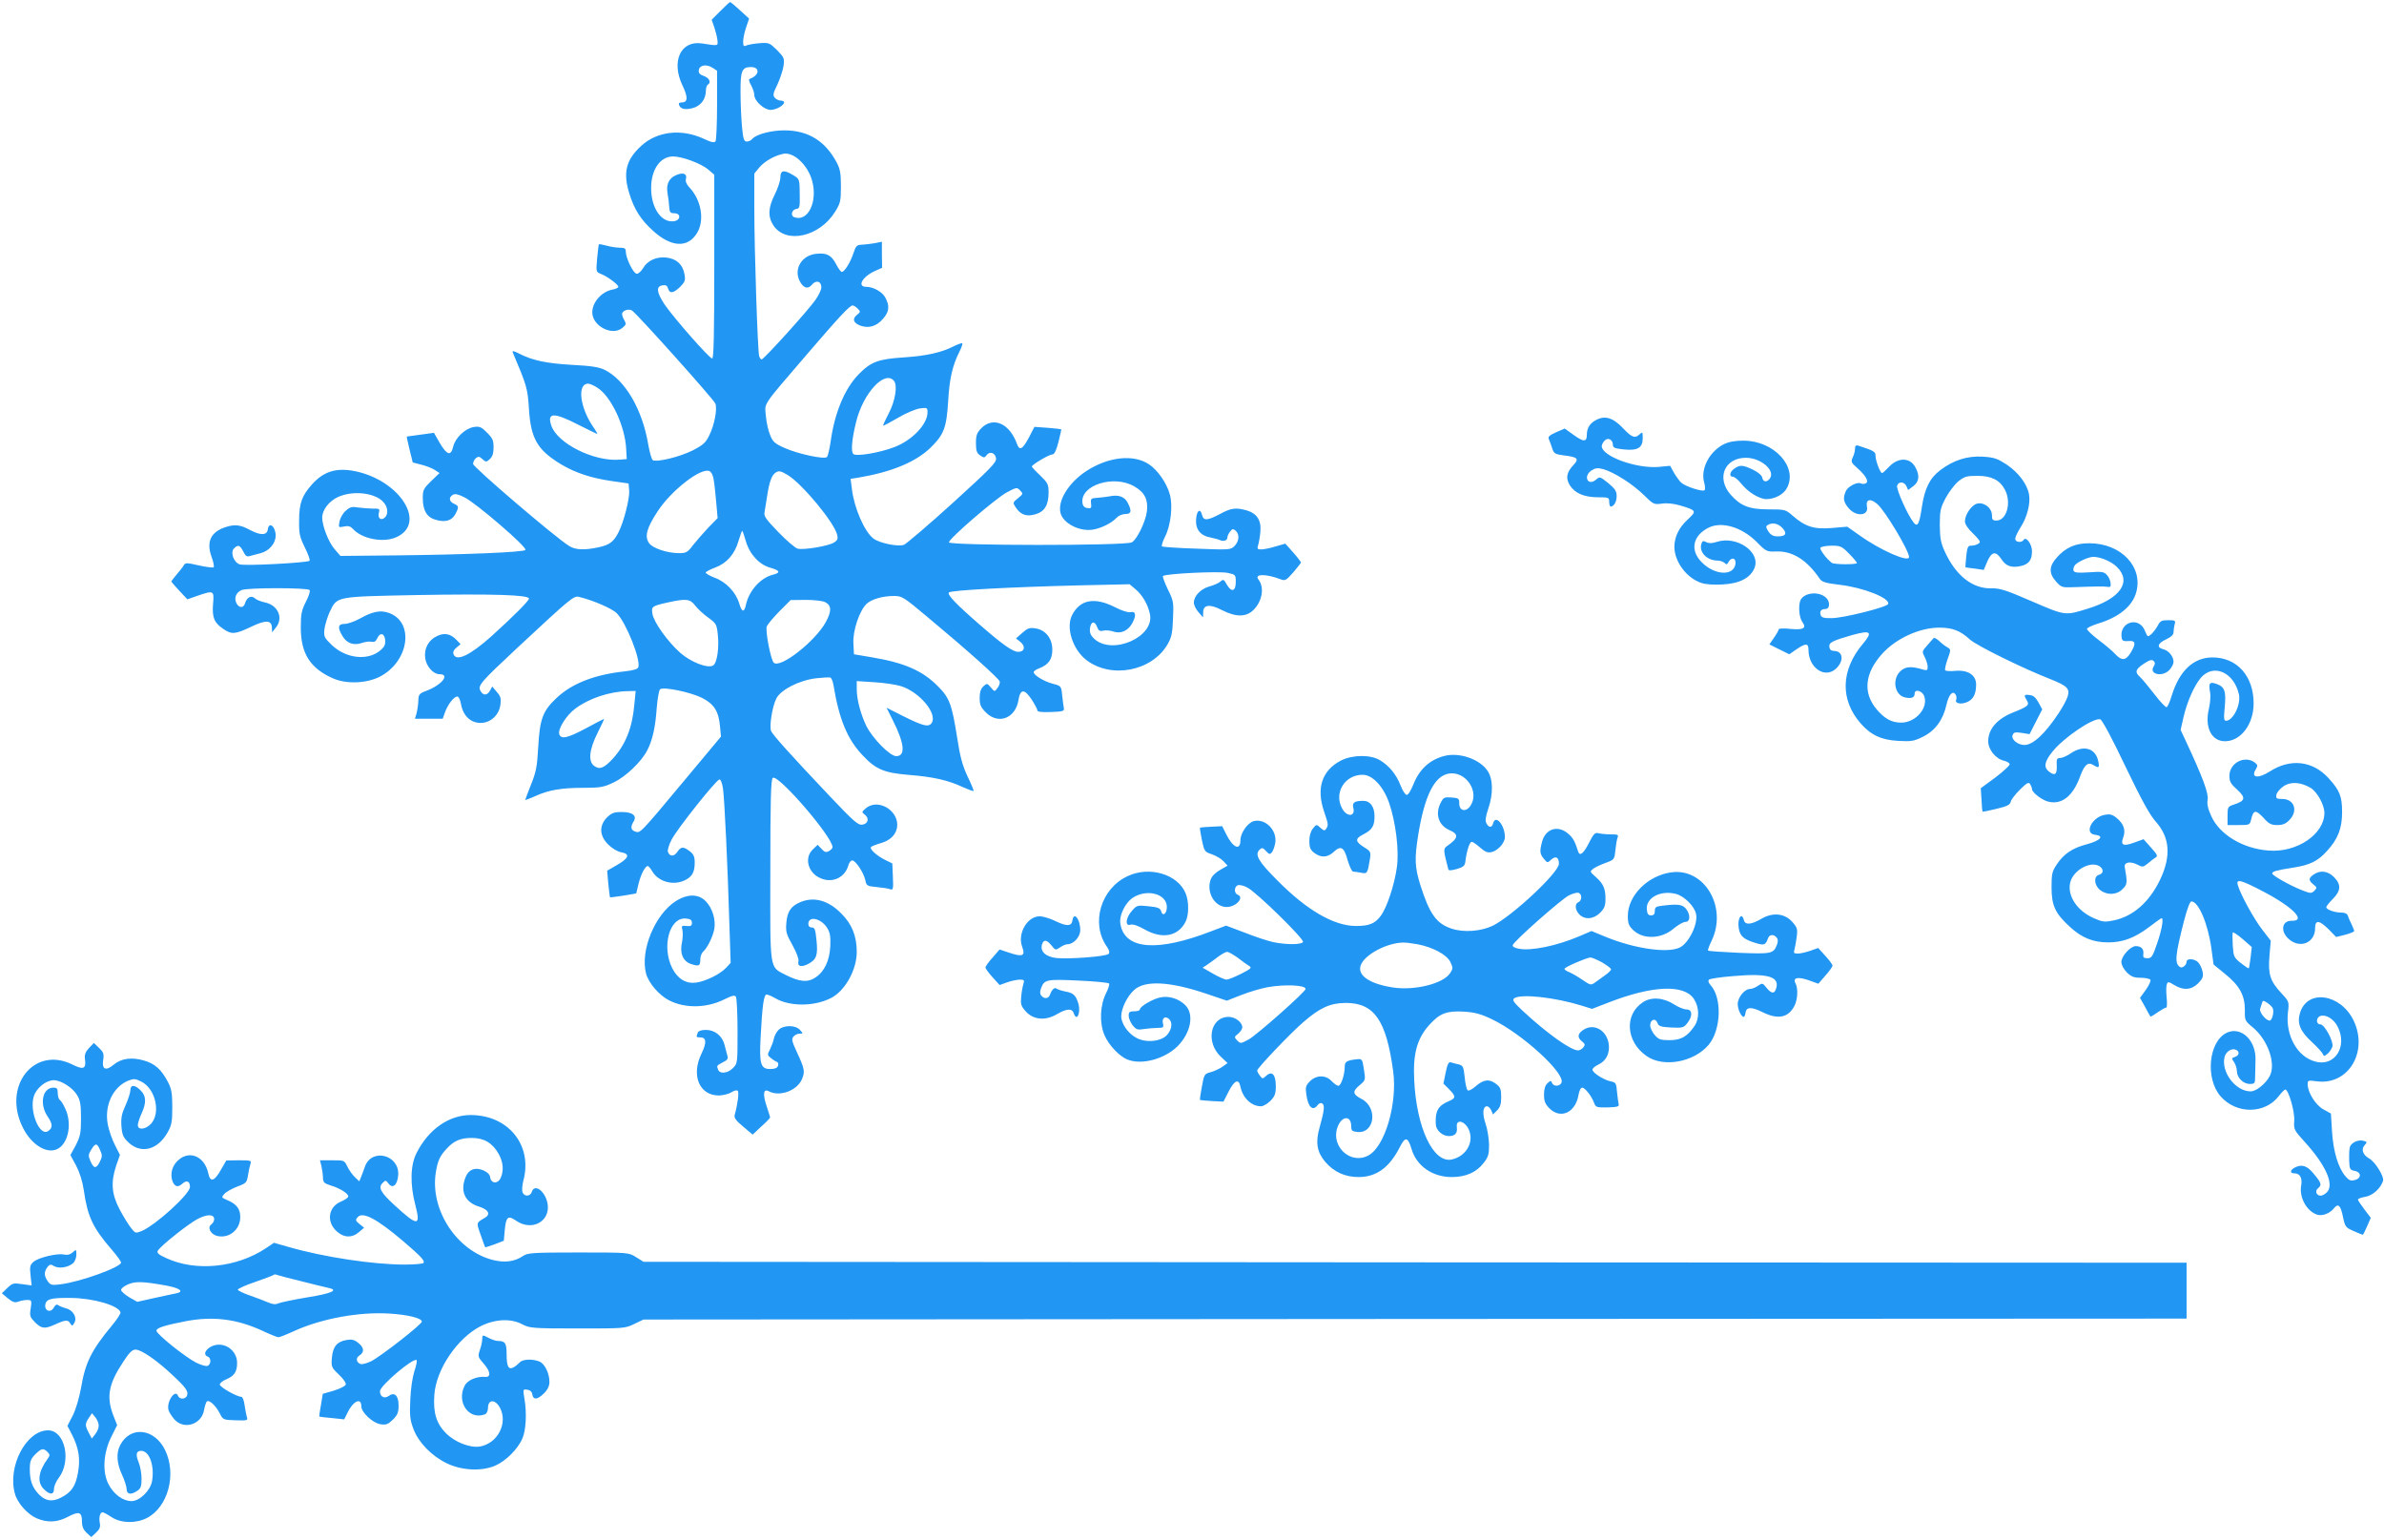
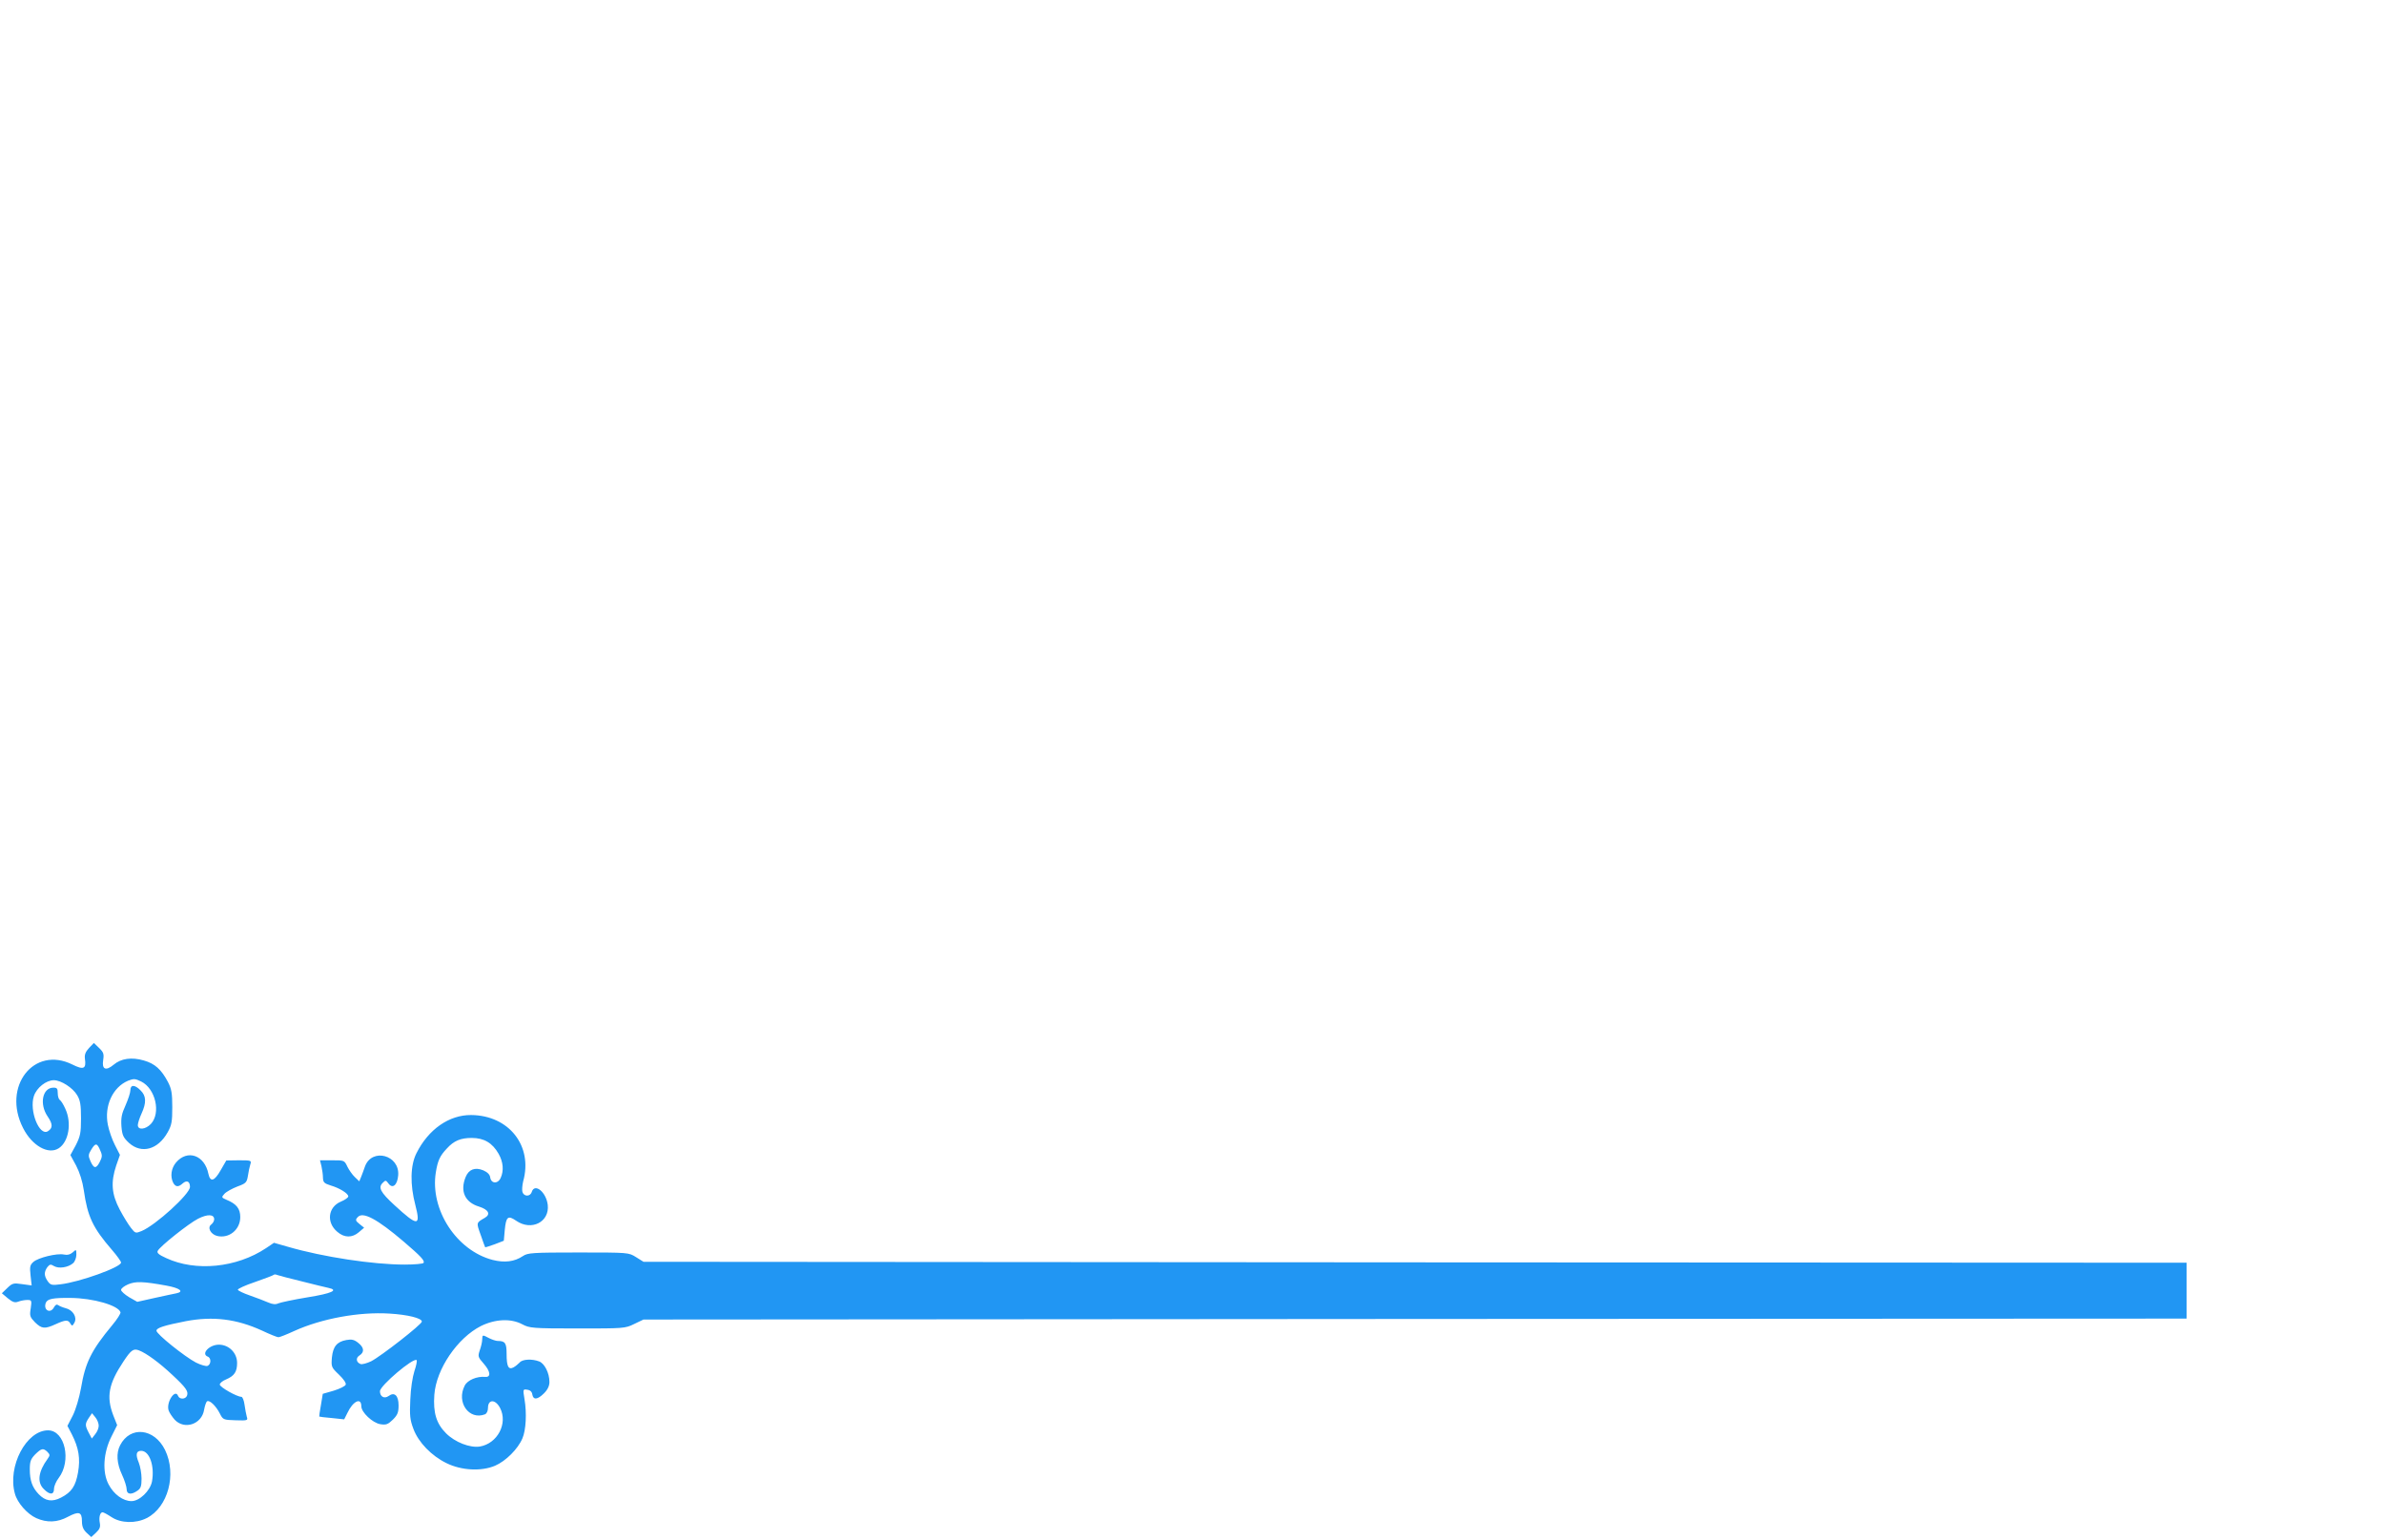
<svg xmlns="http://www.w3.org/2000/svg" version="1.0" width="1280pt" height="827pt" viewBox="0 0 1280 827" preserveAspectRatio="xMidYMid meet">
  <g transform="translate(0,827) scale(0.1,-0.1)" fill="#2196f3" stroke="none">
-     <path d="M3868 8211 l-47 -47 14 -40 c7 -21 15 -52 17 -69 3 -33 7 -32 -85 -18 -113 16 -164 -97 -103 -225 31 -64 29 -92 -3 -92 -14 0 -19 -5 -15 -14 9 -22 32 -27 75 -16 42 12 69 48 69 94 0 14 5 28 10 31 20 12 9 36 -21 47 -23 8 -29 16 -27 32 4 27 41 33 74 12 l24 -16 0 -183 c0 -100 -4 -188 -8 -195 -7 -10 -21 -7 -66 14 -119 54 -248 39 -333 -39 -82 -75 -99 -144 -64 -256 26 -85 61 -140 126 -199 98 -90 187 -95 237 -14 42 68 24 176 -39 244 -17 18 -24 34 -20 48 7 27 -15 36 -52 20 -39 -16 -55 -49 -47 -97 4 -21 8 -54 9 -73 2 -30 6 -35 27 -35 38 0 35 -39 -3 -43 -67 -8 -121 72 -121 178 0 100 49 170 118 170 48 0 148 -37 187 -69 l34 -29 0 -493 c0 -363 -3 -494 -11 -494 -15 0 -203 214 -255 289 -44 66 -48 99 -11 104 17 3 25 -2 29 -17 8 -29 29 -26 65 9 26 27 29 35 23 68 -9 52 -43 83 -97 89 -54 6 -102 -16 -126 -58 -10 -16 -24 -29 -33 -29 -18 0 -59 84 -59 119 0 17 -6 21 -32 21 -18 0 -50 5 -71 11 -22 6 -40 9 -42 7 -1 -2 -5 -36 -9 -76 -6 -72 -6 -72 21 -83 34 -13 93 -57 93 -69 0 -5 -15 -12 -32 -15 -58 -11 -108 -68 -108 -122 0 -73 106 -129 161 -84 21 17 22 22 12 40 -7 11 -13 27 -13 35 0 18 35 30 53 19 25 -15 439 -477 448 -500 11 -30 -5 -116 -34 -173 -18 -37 -33 -50 -87 -78 -74 -37 -198 -66 -216 -52 -6 6 -16 42 -23 80 -31 191 -125 351 -236 405 -30 14 -73 21 -175 26 -136 8 -210 23 -284 61 -27 14 -37 16 -33 6 76 -180 80 -193 87 -304 10 -160 46 -221 174 -298 76 -45 160 -73 271 -89 l90 -13 3 -37 c4 -42 -29 -170 -57 -225 -27 -52 -48 -68 -109 -81 -76 -16 -123 -14 -157 8 -73 45 -515 423 -515 440 0 10 7 24 15 31 13 10 19 10 35 -5 19 -17 21 -17 40 0 14 13 20 31 20 63 0 37 -5 49 -35 79 -31 31 -40 35 -72 30 -46 -8 -99 -58 -110 -106 -12 -51 -33 -45 -71 19 l-32 56 -73 -10 c-39 -5 -73 -10 -73 -10 -1 -1 6 -32 15 -70 l17 -69 46 -12 c25 -6 58 -19 72 -28 l26 -17 -45 -43 c-41 -40 -45 -48 -45 -91 0 -66 21 -103 69 -117 52 -15 87 -5 106 31 20 38 19 43 -7 55 -27 12 -30 34 -7 48 12 7 28 4 62 -13 63 -31 341 -270 328 -283 -12 -12 -315 -25 -690 -29 l-303 -3 -32 37 c-32 37 -66 124 -66 169 0 41 37 89 86 111 86 38 211 20 249 -36 19 -26 19 -60 0 -76 -20 -17 -38 -2 -31 26 6 22 3 24 -31 23 -21 0 -56 3 -79 6 -34 6 -45 3 -67 -17 -15 -12 -30 -38 -34 -57 -6 -34 -6 -34 24 -28 23 5 35 1 48 -13 48 -53 159 -75 229 -46 171 71 28 305 -217 356 -100 20 -168 0 -231 -70 -55 -61 -70 -102 -70 -195 -1 -71 3 -88 31 -145 18 -36 29 -68 25 -71 -13 -11 -352 -29 -376 -19 -32 12 -50 64 -30 85 22 22 32 19 50 -16 12 -25 20 -30 37 -24 12 3 38 10 57 15 45 12 80 52 80 94 0 49 -36 78 -42 34 -4 -33 -38 -34 -95 -4 -53 29 -83 32 -134 15 -78 -26 -102 -79 -73 -159 10 -27 15 -52 11 -56 -3 -3 -39 1 -79 10 -65 15 -73 15 -81 1 -5 -9 -22 -31 -38 -49 -16 -19 -29 -36 -29 -38 0 -2 19 -25 43 -50 l43 -46 54 19 c88 30 90 29 84 -43 -6 -74 6 -102 55 -135 45 -31 64 -29 150 12 79 38 111 36 111 -8 l1 -22 19 24 c44 52 13 123 -60 137 -19 4 -43 13 -52 22 -20 17 -43 5 -53 -29 -8 -25 -31 -24 -45 1 -15 29 -3 59 28 72 32 13 351 13 364 0 5 -5 -4 -33 -19 -62 -24 -47 -28 -66 -28 -140 0 -138 50 -218 172 -272 72 -32 179 -28 251 8 160 82 189 297 47 344 -44 15 -86 6 -152 -31 -29 -16 -66 -29 -83 -29 -36 0 -39 -20 -10 -67 23 -38 60 -50 104 -35 17 6 40 9 51 6 14 -3 23 2 30 18 15 34 39 29 43 -8 2 -25 -3 -37 -27 -57 -67 -56 -183 -43 -259 29 -42 41 -44 46 -40 86 3 24 16 65 28 92 41 85 28 82 469 91 406 7 601 1 601 -19 0 -12 -84 -96 -200 -201 -115 -103 -189 -139 -205 -98 -4 12 1 24 16 36 l22 18 -22 23 c-31 33 -65 40 -104 21 -47 -22 -71 -67 -64 -119 6 -44 43 -86 77 -86 58 0 12 -58 -70 -89 -40 -15 -43 -19 -44 -56 -1 -22 -6 -52 -10 -67 l-8 -27 74 0 75 0 12 34 c15 42 48 85 66 85 8 0 16 -17 20 -40 9 -51 38 -88 78 -98 63 -17 125 27 134 95 4 32 1 45 -20 68 l-24 29 -12 -22 c-15 -27 -37 -28 -51 -2 -16 29 -2 45 197 231 289 269 303 281 332 274 73 -17 176 -62 202 -87 51 -51 131 -252 116 -291 -4 -10 -28 -17 -74 -22 -159 -17 -281 -64 -364 -142 -74 -69 -91 -113 -99 -262 -6 -108 -12 -137 -39 -204 -17 -43 -31 -80 -31 -82 0 -2 24 7 53 20 72 33 140 45 261 45 90 0 107 3 161 29 64 30 149 111 180 172 28 53 44 125 51 227 4 50 12 96 18 101 18 15 162 -15 225 -46 65 -33 90 -72 97 -155 l5 -53 -196 -235 c-241 -289 -237 -284 -264 -275 -24 7 -27 26 -9 54 19 31 -5 51 -64 51 -41 0 -54 -5 -79 -29 -43 -44 -41 -98 6 -145 21 -21 49 -38 70 -42 50 -9 42 -32 -23 -69 l-52 -30 6 -70 c4 -38 8 -71 9 -73 1 -1 33 3 72 9 l69 12 12 50 c12 51 36 97 50 97 4 0 16 -14 25 -30 34 -56 115 -77 177 -45 37 19 50 43 50 94 0 31 -6 44 -26 60 -35 27 -48 26 -68 -4 -17 -25 -40 -25 -50 1 -3 8 5 37 19 64 29 58 242 325 258 325 7 0 15 -22 19 -50 8 -58 25 -414 34 -723 l7 -212 -24 -26 c-33 -35 -110 -73 -162 -80 -54 -7 -98 20 -127 76 -59 116 -16 277 73 268 24 -2 32 -8 32 -23 0 -16 -6 -19 -29 -17 -26 3 -28 1 -22 -22 3 -14 2 -43 -2 -64 -14 -59 5 -104 48 -118 43 -14 50 -11 50 25 0 16 7 34 16 42 21 18 51 78 59 120 9 49 -9 111 -44 148 -39 42 -98 43 -162 3 -113 -72 -193 -267 -160 -390 14 -51 70 -116 123 -143 87 -45 204 -42 299 6 41 20 54 23 60 13 5 -7 9 -91 9 -186 0 -170 0 -173 -25 -197 -27 -28 -70 -33 -79 -9 -9 22 -9 22 25 40 25 12 30 20 24 37 -3 12 -10 38 -15 57 -12 48 -52 80 -99 80 -26 0 -41 -5 -45 -16 -9 -23 -8 -24 14 -24 33 0 35 -28 7 -86 -58 -118 -12 -227 94 -226 22 1 52 8 66 17 15 10 29 13 34 8 8 -8 0 -70 -16 -128 -5 -16 5 -31 45 -64 l51 -43 47 44 c26 23 47 45 47 48 0 3 -9 30 -19 61 -22 66 -17 96 13 79 58 -30 151 4 177 66 17 41 14 55 -28 146 -26 56 -29 69 -18 82 7 9 22 16 33 16 19 0 20 1 2 20 -24 27 -88 27 -115 0 -11 -11 -22 -32 -25 -47 -3 -16 -13 -41 -21 -58 -15 -28 -14 -31 5 -46 12 -10 27 -19 33 -21 6 -2 9 -12 5 -21 -4 -12 -18 -17 -42 -17 -51 0 -59 27 -51 173 9 170 17 227 32 227 7 0 28 -9 47 -20 76 -45 209 -45 298 1 76 38 139 151 139 248 0 85 -26 150 -84 207 -69 70 -146 91 -219 60 -50 -21 -70 -50 -75 -111 -4 -48 0 -61 33 -120 22 -40 35 -75 32 -86 -7 -28 15 -34 52 -15 45 24 53 47 45 126 -6 59 -9 70 -25 70 -12 0 -19 7 -19 19 0 45 68 31 101 -21 16 -26 19 -46 17 -98 -4 -78 -31 -136 -79 -168 -41 -28 -85 -25 -160 13 -89 46 -84 14 -83 562 0 380 3 486 13 496 26 25 321 -316 321 -372 0 -6 -9 -15 -20 -21 -15 -8 -23 -6 -39 12 l-21 22 -25 -24 c-49 -46 -27 -128 42 -156 65 -28 132 6 149 73 4 12 12 23 20 23 18 0 62 -67 70 -106 6 -30 9 -32 62 -37 32 -3 64 -8 73 -12 14 -5 16 3 13 66 l-3 73 -37 18 c-45 22 -85 58 -78 69 3 5 24 13 47 20 53 14 85 43 93 84 16 89 -100 162 -167 105 -23 -19 -23 -21 -6 -34 26 -20 18 -50 -14 -54 -22 -3 -48 20 -171 150 -217 229 -308 331 -318 353 -10 26 6 130 28 174 23 47 122 98 213 109 36 4 71 6 77 4 6 -2 14 -20 17 -40 30 -183 74 -291 157 -378 71 -76 116 -94 251 -105 126 -10 207 -28 286 -65 30 -13 56 -23 58 -21 2 2 -12 37 -32 78 -27 58 -40 104 -56 209 -28 177 -41 214 -104 276 -82 83 -179 125 -350 154 l-100 17 -3 59 c-4 68 33 176 71 212 27 25 87 42 147 42 43 0 52 -6 175 -109 215 -179 390 -335 393 -351 1 -9 -4 -24 -13 -35 -15 -20 -15 -20 -35 4 -20 23 -21 23 -40 6 -14 -13 -20 -31 -20 -63 0 -37 6 -50 34 -78 66 -66 158 -31 174 66 10 62 32 63 71 4 17 -26 31 -52 31 -59 0 -7 24 -10 73 -8 63 2 72 5 69 20 -2 10 -6 41 -9 69 -5 50 -5 51 -51 63 -47 12 -102 46 -102 62 0 5 12 14 28 20 52 20 72 48 72 101 0 60 -36 106 -91 114 -31 5 -42 1 -70 -24 l-34 -30 24 -19 c29 -24 22 -53 -12 -53 -29 0 -83 38 -207 146 -129 112 -176 162 -165 173 12 12 335 29 700 38 l270 6 33 -28 c36 -30 66 -82 76 -132 27 -123 -203 -224 -300 -132 -18 17 -24 32 -22 53 4 39 25 45 38 11 8 -22 15 -26 34 -21 13 3 37 1 54 -5 41 -14 82 5 104 50 20 39 15 61 -13 54 -11 -3 -47 8 -83 27 -109 55 -186 41 -229 -41 -36 -67 2 -186 76 -243 133 -102 351 -60 435 83 22 38 27 60 30 138 4 89 3 97 -28 159 -17 36 -29 68 -26 71 12 13 302 27 347 17 43 -9 44 -10 44 -49 0 -51 -23 -57 -48 -14 -16 29 -19 30 -35 16 -9 -8 -36 -20 -59 -26 -46 -13 -83 -51 -83 -87 0 -12 11 -36 25 -51 l24 -28 1 27 c0 42 36 46 101 12 75 -38 129 -38 168 0 48 46 61 122 28 164 -25 31 39 32 118 2 25 -10 30 -7 69 37 22 26 41 50 41 53 0 3 -19 28 -42 54 l-42 47 -52 -15 c-29 -9 -64 -16 -77 -16 -21 0 -23 3 -17 23 4 12 10 45 12 72 6 62 -19 99 -75 115 -58 16 -83 12 -142 -20 -68 -36 -88 -37 -96 -5 -10 39 -29 24 -32 -24 -4 -53 23 -87 77 -97 20 -4 43 -10 51 -14 19 -9 40 -2 40 14 0 7 6 21 14 31 12 16 16 17 30 6 22 -19 20 -57 -6 -83 -20 -20 -26 -21 -201 -14 -99 3 -183 9 -188 12 -4 2 3 27 17 54 30 59 42 165 25 225 -16 60 -65 131 -112 162 -84 56 -221 40 -339 -38 -94 -63 -152 -158 -136 -223 14 -57 105 -103 178 -89 44 8 98 36 122 62 11 12 31 21 48 21 32 0 36 16 13 60 -17 34 -50 45 -98 35 -17 -3 -48 -7 -67 -8 -32 -2 -35 -5 -32 -30 3 -25 1 -28 -20 -25 -15 2 -24 11 -26 27 -14 96 168 154 279 89 55 -32 74 -70 67 -133 -7 -56 -53 -151 -81 -167 -33 -19 -982 -18 -982 0 0 20 253 238 312 269 51 27 53 27 70 10 17 -18 17 -19 -11 -42 -29 -23 -29 -24 -12 -50 26 -39 58 -51 106 -36 49 14 70 50 70 117 0 43 -4 51 -45 91 -25 23 -45 45 -45 48 0 10 93 65 110 65 11 0 21 20 33 67 9 36 16 67 15 68 -2 1 -35 5 -73 8 l-71 5 -29 -56 c-35 -66 -51 -74 -65 -35 -40 110 -127 148 -191 84 -24 -25 -29 -38 -29 -80 0 -40 4 -53 22 -66 21 -14 24 -14 35 1 17 23 47 13 51 -17 3 -22 -30 -55 -233 -240 -130 -118 -248 -218 -261 -224 -31 -12 -130 8 -164 33 -48 36 -104 164 -116 266 l-7 55 39 6 c180 30 311 84 391 162 72 71 85 107 94 251 7 121 23 190 61 265 11 22 17 41 15 44 -3 2 -23 -5 -44 -15 -67 -35 -149 -53 -270 -61 -138 -9 -176 -23 -243 -91 -74 -76 -129 -206 -150 -360 -6 -41 -15 -79 -20 -84 -14 -14 -157 17 -228 49 -52 23 -63 33 -77 69 -10 22 -20 69 -23 103 -6 73 -25 44 221 331 171 199 229 262 245 262 6 0 18 -8 27 -17 16 -16 16 -18 -4 -34 -27 -22 -19 -44 20 -58 44 -15 85 -3 119 36 34 38 38 69 14 114 -15 31 -65 59 -103 59 -52 0 -20 56 49 86 l36 16 -1 70 0 70 -40 -8 c-22 -4 -53 -7 -69 -8 -26 -1 -31 -7 -44 -46 -16 -49 -48 -100 -62 -100 -5 0 -19 18 -30 40 -26 50 -51 64 -109 57 -73 -8 -117 -75 -91 -138 19 -44 46 -56 69 -28 22 27 51 20 51 -14 0 -13 -15 -44 -33 -69 -40 -57 -276 -318 -288 -318 -4 0 -10 8 -13 18 -8 26 -26 569 -26 789 l0 191 26 32 c29 34 81 64 129 74 55 12 131 -58 155 -143 32 -114 -22 -225 -96 -197 -21 8 -13 40 11 44 18 2 20 10 19 70 -1 92 0 90 -36 112 -49 30 -68 26 -68 -12 0 -18 -14 -60 -30 -92 -36 -71 -38 -120 -7 -167 68 -101 248 -61 332 76 27 44 30 56 30 134 0 70 -4 94 -23 129 -62 116 -153 172 -281 172 -71 0 -151 -21 -172 -46 -6 -8 -20 -14 -29 -14 -15 0 -20 12 -26 78 -4 42 -8 125 -8 183 -1 118 7 139 56 139 50 0 46 -45 -6 -63 -7 -3 -5 -14 7 -35 9 -16 17 -40 17 -52 0 -32 53 -80 87 -80 30 0 73 24 73 41 0 5 -8 9 -19 9 -10 0 -24 7 -32 16 -10 13 -8 24 15 70 14 31 29 75 33 100 5 41 3 46 -35 85 -40 39 -44 41 -94 37 -29 -2 -61 -8 -70 -12 -15 -7 -18 -3 -18 21 0 16 7 50 16 76 l16 47 -49 45 c-26 24 -50 44 -53 44 -3 0 -26 -22 -52 -48z m932 -1986 c20 -25 7 -108 -29 -176 -18 -34 -31 -63 -29 -64 2 -2 37 17 80 42 42 25 95 47 117 50 39 5 41 4 41 -21 0 -64 -83 -151 -179 -187 -78 -30 -202 -51 -219 -37 -14 12 -9 77 14 170 37 156 154 283 204 223z m-1594 -36 c74 -45 150 -206 156 -329 l3 -55 -37 -3 c-138 -12 -336 87 -368 183 -24 71 13 72 144 5 54 -27 100 -50 102 -50 3 0 -4 13 -15 29 -77 107 -95 241 -33 241 8 0 30 -9 48 -21z m627 -501 c4 -24 9 -78 13 -121 l7 -79 -50 -51 c-27 -29 -64 -71 -82 -94 -29 -39 -37 -43 -75 -43 -65 0 -144 27 -162 55 -24 36 -11 81 46 168 74 115 237 240 280 217 11 -6 20 -26 23 -52z m397 31 c78 -48 250 -255 265 -321 5 -21 2 -29 -17 -41 -30 -19 -162 -41 -195 -33 -14 4 -61 44 -104 89 -66 68 -79 86 -74 107 2 14 9 56 15 94 11 70 24 105 44 118 17 12 28 10 66 -13z m-225 -356 c21 -71 73 -126 133 -142 49 -14 54 -26 15 -36 -69 -16 -131 -86 -148 -162 -9 -44 -22 -41 -36 7 -18 60 -71 116 -132 138 -28 11 -50 24 -48 28 2 5 25 17 52 27 61 23 104 72 124 142 9 30 18 55 20 55 2 0 11 -26 20 -57z m-273 -344 c13 -17 44 -46 69 -64 44 -32 47 -36 53 -92 8 -73 -4 -153 -25 -166 -28 -18 -121 18 -178 69 -68 61 -141 164 -148 208 -6 40 -4 42 86 62 95 21 117 18 143 -17z m698 18 c35 -17 36 -48 4 -107 -57 -104 -246 -252 -280 -218 -16 17 -46 172 -37 195 4 10 34 46 67 80 l61 61 80 1 c46 0 91 -5 105 -12z m407 -451 c103 -32 202 -154 163 -201 -17 -20 -47 -12 -153 41 l-87 44 34 -68 c63 -125 69 -192 18 -192 -34 0 -127 95 -161 163 -30 63 -51 141 -51 196 l0 44 93 -6 c50 -3 115 -12 144 -21z m-1431 -98 c-11 -127 -48 -218 -117 -293 -46 -49 -69 -59 -98 -38 -34 23 -28 87 17 177 21 42 37 76 35 76 -1 0 -45 -22 -96 -50 -99 -53 -134 -61 -144 -33 -10 26 37 103 87 139 72 54 183 91 279 93 l44 1 -7 -72z" />
-     <path d="M8568 6014 c-32 -17 -48 -43 -48 -78 0 -40 -17 -40 -70 -2 l-49 35 -46 -20 c-36 -16 -45 -24 -39 -37 4 -9 12 -31 18 -49 9 -28 15 -32 61 -38 76 -9 85 -18 53 -52 -37 -39 -43 -71 -19 -109 26 -42 77 -64 150 -64 58 0 61 -1 61 -25 0 -14 4 -25 8 -25 17 0 32 26 32 56 0 27 -9 40 -45 70 -44 35 -46 36 -65 19 -11 -10 -26 -15 -35 -12 -23 10 -18 43 10 61 20 13 33 15 63 7 57 -16 157 -79 217 -138 52 -51 55 -53 98 -47 28 4 64 0 98 -10 88 -26 90 -30 41 -75 -48 -44 -72 -94 -72 -148 1 -80 66 -167 145 -193 23 -8 68 -11 116 -8 90 5 147 35 169 88 35 86 -96 176 -204 140 -25 -8 -41 -8 -55 -1 -16 9 -21 7 -26 -9 -14 -45 30 -90 88 -90 12 0 29 -6 36 -12 10 -11 14 -10 22 5 16 28 41 21 37 -10 -8 -67 -111 -63 -180 7 -65 64 -51 142 34 186 70 36 178 5 258 -74 53 -54 56 -55 107 -53 87 3 164 -45 233 -146 12 -18 31 -24 108 -33 127 -15 270 -71 260 -103 -6 -17 -241 -76 -304 -76 -39 -1 -53 3 -58 15 -8 21 1 34 25 34 25 0 26 41 2 62 -41 36 -120 25 -137 -17 -11 -30 -6 -90 10 -113 25 -35 9 -45 -62 -39 -35 4 -64 3 -64 -2 0 -5 -11 -25 -25 -45 l-25 -36 54 -27 53 -26 39 27 c50 34 64 33 64 -3 0 -97 88 -157 148 -101 44 42 38 94 -11 95 -15 0 -23 7 -25 21 -3 24 14 33 122 64 101 28 113 18 58 -47 -119 -141 -123 -300 -12 -427 55 -63 111 -89 201 -94 70 -4 85 -2 133 22 66 32 109 91 127 173 13 55 34 78 49 53 5 -7 6 -19 3 -27 -8 -20 24 -27 58 -13 34 14 49 44 49 95 0 50 -44 79 -111 73 -27 -3 -52 -1 -55 3 -3 5 3 32 13 60 18 50 18 52 -1 63 -11 6 -31 21 -44 34 -14 13 -27 20 -31 15 -3 -4 -19 -22 -34 -39 -28 -31 -28 -33 -13 -62 9 -17 16 -41 16 -53 0 -17 -4 -20 -22 -15 -62 19 -93 18 -119 -3 -52 -41 -40 -133 20 -146 34 -7 51 -1 51 21 0 26 40 16 51 -13 24 -63 -45 -143 -123 -143 -51 0 -88 20 -131 70 -76 89 -66 195 29 300 74 82 201 140 306 140 71 0 113 -16 165 -64 37 -33 284 -155 433 -213 90 -36 105 -51 91 -94 -6 -19 -28 -59 -49 -90 -72 -109 -137 -169 -182 -169 -37 0 -73 30 -64 53 5 15 14 17 48 12 l43 -7 34 67 34 66 -20 37 c-15 27 -28 38 -47 40 -31 4 -33 0 -16 -28 16 -26 8 -33 -77 -67 -83 -34 -130 -88 -130 -153 0 -46 41 -95 86 -105 16 -4 29 -12 29 -19 0 -7 -35 -39 -77 -71 l-78 -57 4 -62 c1 -33 4 -62 6 -64 1 -1 34 5 74 15 58 14 73 21 77 39 3 12 26 41 50 65 37 36 46 41 54 29 5 -8 10 -20 10 -27 0 -18 56 -61 90 -68 71 -16 130 31 168 135 23 64 43 81 72 62 29 -18 33 -15 26 20 -14 71 -79 90 -148 43 -20 -14 -46 -25 -57 -25 -17 0 -20 -6 -18 -41 2 -48 -10 -57 -43 -31 -28 23 -23 53 19 105 59 75 218 183 257 175 10 -2 62 -98 135 -252 87 -181 131 -261 163 -297 76 -85 84 -184 25 -310 -58 -122 -145 -199 -250 -221 -49 -10 -59 -9 -107 12 -89 39 -143 119 -127 190 14 65 104 117 154 91 27 -15 27 -41 1 -48 -30 -8 -27 -56 6 -82 37 -29 89 -27 120 5 26 25 27 33 12 119 -4 26 30 32 69 12 26 -14 30 -13 54 6 14 12 33 27 42 32 14 9 10 16 -24 54 l-40 45 -50 -18 c-59 -22 -75 -14 -59 28 14 38 3 71 -33 102 -25 21 -37 24 -66 19 -69 -12 -113 -100 -53 -107 52 -6 31 -31 -43 -51 -79 -21 -124 -51 -163 -110 -24 -36 -27 -50 -27 -121 0 -99 20 -141 99 -213 64 -59 125 -83 206 -83 77 0 141 24 217 81 35 27 66 49 69 49 12 0 1 -63 -24 -135 -24 -71 -30 -80 -52 -80 -21 0 -25 4 -22 24 3 26 -12 41 -41 41 -28 0 -77 -54 -77 -85 0 -16 12 -38 29 -56 24 -23 38 -29 75 -29 24 0 48 -5 52 -11 3 -6 -8 -30 -25 -54 l-31 -43 27 -48 c14 -27 27 -50 29 -52 1 -2 19 8 39 23 21 14 41 25 46 25 4 0 5 24 2 54 -3 30 -3 62 1 71 5 15 9 15 40 -4 49 -30 91 -27 128 9 25 26 29 36 24 62 -3 18 -14 40 -23 50 -19 21 -63 24 -63 4 0 -18 -23 -37 -36 -28 -29 20 -25 64 23 250 16 62 31 102 39 102 38 0 89 -120 107 -251 l12 -88 60 -49 c79 -63 108 -116 108 -194 -1 -57 0 -59 41 -93 82 -67 127 -195 93 -262 -22 -42 -73 -83 -103 -83 -81 0 -160 104 -140 185 7 28 37 48 60 39 22 -9 20 -31 -4 -39 -19 -6 -19 -8 -5 -28 8 -12 15 -33 15 -47 0 -36 34 -70 69 -70 27 0 29 3 29 38 0 20 1 60 2 88 5 107 -77 185 -154 149 -98 -47 -117 -246 -33 -342 85 -97 239 -95 313 3 15 19 30 34 34 34 17 0 52 -119 48 -168 -3 -47 -1 -50 57 -114 111 -122 158 -226 120 -268 -10 -11 -26 -20 -35 -20 -24 0 -32 26 -14 40 21 18 18 28 -22 76 -37 46 -65 55 -105 34 -24 -14 -25 -30 0 -30 30 0 44 -25 36 -68 -10 -61 28 -132 83 -153 28 -11 71 5 93 33 23 29 36 17 49 -47 11 -52 14 -56 57 -75 25 -11 47 -20 49 -20 2 0 12 20 23 45 l20 46 -34 45 c-19 25 -35 49 -35 53 0 5 18 11 39 15 40 6 83 45 96 86 7 22 -43 103 -75 120 -33 18 -44 49 -25 70 15 17 15 19 -3 24 -29 10 -71 -10 -76 -36 -3 -13 -4 -45 -3 -71 2 -44 4 -49 30 -54 36 -7 37 -40 0 -49 -21 -6 -31 -2 -49 19 -40 46 -66 134 -73 240 l-6 98 -40 22 c-42 23 -84 90 -85 135 0 22 3 22 50 16 168 -22 277 158 197 326 -70 145 -249 171 -288 41 -17 -56 1 -99 65 -157 29 -27 55 -56 58 -64 4 -13 8 -12 26 3 11 10 22 27 25 38 7 27 -42 119 -65 119 -24 0 -24 37 1 45 30 9 71 -16 92 -57 55 -107 -15 -217 -120 -188 -97 26 -160 140 -147 262 7 59 7 60 -34 104 -62 67 -73 102 -65 201 l7 82 -47 61 c-44 57 -116 188 -130 238 -10 35 16 28 137 -35 160 -84 233 -159 152 -157 -54 1 -62 -59 -13 -100 60 -51 139 -17 139 59 0 47 21 46 73 -5 l40 -41 49 12 c26 7 48 16 48 20 0 4 -7 20 -14 36 -8 15 -17 36 -20 46 -4 11 -15 17 -35 17 -36 0 -81 16 -81 29 0 5 16 25 35 44 44 44 46 78 6 118 -33 33 -74 38 -109 13 -28 -19 -28 -31 -1 -53 20 -16 20 -18 5 -34 -16 -15 -20 -15 -66 3 -64 25 -160 79 -160 90 0 11 21 17 110 31 92 14 135 35 184 90 59 64 81 121 81 209 0 84 -13 116 -72 181 -85 94 -204 108 -314 38 -66 -42 -106 -36 -77 11 11 18 10 23 -6 36 -55 40 -136 -3 -136 -72 0 -30 7 -43 42 -74 47 -44 44 -60 -18 -80 -33 -11 -34 -14 -34 -61 l0 -49 60 0 c57 0 60 1 66 28 13 54 24 56 65 13 31 -35 43 -41 76 -41 30 0 46 7 66 28 47 49 25 112 -39 112 -31 0 -35 3 -32 22 2 12 19 33 38 46 40 27 93 23 147 -9 35 -22 73 -91 73 -134 0 -114 -148 -214 -299 -202 -138 10 -263 85 -308 184 -18 39 -24 65 -20 89 6 34 -26 120 -118 317 l-27 58 16 70 c18 79 56 166 92 209 67 79 178 32 205 -88 12 -54 -31 -142 -69 -142 -12 0 -13 13 -7 74 8 86 -1 109 -45 124 -36 13 -43 4 -34 -44 4 -20 1 -59 -6 -89 -24 -99 13 -175 86 -175 85 0 154 91 154 203 0 147 -89 247 -221 247 -101 0 -177 -71 -218 -203 -10 -34 -23 -63 -28 -64 -5 -2 -35 29 -66 70 -31 40 -65 81 -77 92 -29 26 -25 41 20 71 32 21 44 24 53 15 9 -9 9 -16 0 -30 -26 -42 48 -58 85 -18 12 13 22 32 22 43 0 29 -26 61 -55 68 -37 9 -31 32 15 53 26 12 40 25 40 38 0 11 3 30 6 43 6 20 3 22 -35 22 -34 0 -43 -4 -55 -28 -8 -15 -23 -35 -34 -46 -21 -18 -21 -18 -36 18 -33 80 -141 45 -124 -41 3 -14 11 -17 36 -15 39 4 42 -14 11 -64 -25 -41 -47 -43 -80 -8 -13 15 -53 49 -89 76 -36 27 -65 55 -65 61 0 6 26 18 57 28 114 34 188 94 208 170 37 136 -82 261 -250 262 -77 1 -130 -23 -178 -78 -41 -46 -42 -84 -3 -127 27 -31 33 -33 88 -31 139 5 169 5 188 2 16 -3 19 1 17 20 -1 14 -10 34 -20 44 -15 17 -27 19 -95 14 -62 -4 -79 -2 -84 9 -3 8 1 21 8 30 14 17 73 44 98 44 40 0 98 -25 128 -55 80 -80 16 -170 -157 -223 -123 -38 -119 -39 -300 39 -140 61 -173 71 -217 70 -101 -3 -191 67 -250 195 -23 49 -27 73 -28 144 0 76 3 92 31 145 17 32 48 73 68 90 34 27 45 30 104 30 75 0 120 -23 147 -75 36 -69 9 -165 -46 -165 -20 0 -24 5 -24 29 0 38 -42 71 -79 62 -30 -7 -66 -59 -66 -95 0 -15 15 -38 40 -62 22 -21 40 -42 40 -48 0 -10 -24 -21 -49 -21 -15 0 -19 -11 -24 -57 -3 -32 -5 -58 -4 -59 1 -1 24 -4 50 -7 l48 -7 19 45 c24 55 46 58 77 11 24 -37 56 -47 108 -34 39 10 55 33 55 78 0 39 -32 82 -45 61 -10 -17 -45 -13 -45 6 0 9 13 37 29 62 35 54 54 129 45 177 -10 55 -57 117 -119 159 -51 33 -67 39 -129 43 -84 5 -158 -19 -229 -73 -56 -42 -83 -98 -98 -196 -14 -94 -23 -112 -45 -84 -32 40 -95 181 -88 198 9 24 39 21 50 -4 l9 -20 28 21 c31 24 35 56 12 99 -28 55 -92 57 -141 6 -18 -19 -35 -35 -39 -35 -10 0 -35 67 -35 92 0 23 -7 27 -92 55 -13 4 -18 0 -18 -15 0 -12 -5 -33 -12 -47 -11 -25 -9 -29 24 -58 47 -41 65 -75 44 -83 -8 -3 -19 -3 -24 0 -18 11 -69 -15 -81 -40 -17 -38 -14 -59 15 -93 40 -47 108 -41 98 8 -8 40 18 47 55 15 41 -34 171 -251 171 -285 0 -31 -154 36 -268 118 l-64 45 -83 -7 c-96 -8 -142 7 -210 66 -38 33 -40 34 -129 34 -104 0 -150 18 -204 79 -78 89 -33 198 82 198 79 0 157 -66 130 -109 -15 -24 -38 -23 -42 2 -2 12 -21 29 -50 43 -55 26 -70 27 -100 6 -25 -17 -30 -44 -7 -44 8 0 28 -17 45 -38 36 -45 97 -82 134 -82 45 0 94 26 111 61 59 113 -71 253 -234 253 -45 0 -78 -6 -105 -19 -78 -39 -127 -133 -106 -206 5 -18 6 -37 2 -41 -10 -10 -101 19 -125 40 -10 9 -27 33 -39 53 l-21 38 -61 -6 c-121 -10 -306 57 -306 112 0 7 7 21 16 30 19 18 44 4 44 -25 0 -14 12 -18 57 -23 75 -8 103 8 103 60 0 35 -1 36 -19 19 -23 -21 -41 -14 -86 34 -55 58 -98 71 -147 44z m1001 -578 c28 -30 20 -46 -23 -46 -25 0 -38 7 -51 26 -14 22 -15 28 -4 35 25 15 55 9 78 -15z m359 -139 c23 -23 42 -46 42 -50 0 -9 -122 -9 -135 1 -29 22 -66 72 -61 81 4 6 31 11 60 11 48 0 55 -3 94 -43z m2156 -2167 c-4 -30 -8 -57 -10 -59 -2 -2 -21 11 -43 28 -37 30 -39 35 -43 94 -2 34 -2 65 0 70 2 4 26 -12 53 -35 l49 -43 -6 -55z m119 -274 c8 -20 -4 -66 -17 -66 -20 0 -57 46 -51 63 3 10 7 24 10 32 4 14 7 14 29 0 13 -9 26 -22 29 -29z" />
-     <path d="M7755 4211 c-78 -20 -134 -71 -166 -152 -15 -37 -29 -58 -37 -57 -8 2 -22 24 -32 50 -22 58 -60 105 -109 135 -50 32 -148 31 -210 0 -103 -53 -135 -148 -92 -274 24 -71 24 -73 11 -93 -7 -12 -12 -11 -30 5 -22 20 -22 20 -41 -4 -12 -15 -19 -39 -19 -66 0 -35 5 -48 26 -64 36 -28 72 -26 105 5 38 36 56 26 75 -46 10 -33 23 -60 29 -60 7 0 26 -3 43 -6 33 -7 35 -3 47 72 6 39 4 43 -28 63 -52 32 -53 48 -7 71 47 24 60 45 60 97 0 51 -23 83 -60 83 -47 0 -61 -9 -54 -37 13 -50 -36 -51 -61 -2 -44 83 16 179 111 179 53 0 111 -62 142 -150 36 -104 55 -258 42 -347 -13 -94 -54 -218 -87 -261 -31 -42 -63 -54 -134 -54 -118 1 -263 85 -421 245 -101 101 -122 137 -96 164 14 13 18 12 35 -6 17 -19 22 -20 32 -7 7 8 14 30 18 49 11 69 -53 134 -116 118 -32 -9 -71 -64 -71 -102 0 -60 -41 -41 -78 35 l-20 40 -58 -3 c-33 -1 -60 -4 -61 -5 -2 -1 3 -31 10 -66 13 -62 15 -64 54 -77 22 -8 50 -24 62 -37 l22 -24 -40 -23 c-25 -14 -44 -33 -51 -52 -24 -69 22 -147 86 -147 51 0 97 52 59 66 -20 8 -19 43 1 51 9 3 33 -2 52 -13 51 -27 307 -278 298 -292 -9 -15 -89 -15 -158 -1 -29 6 -99 29 -154 51 l-101 38 -79 -30 c-289 -112 -463 -99 -488 36 -10 48 27 122 73 148 77 44 176 14 176 -54 0 -37 -23 -53 -31 -22 -5 16 -17 21 -67 26 -60 6 -63 6 -89 -24 -34 -37 -39 -85 -8 -75 13 4 39 -5 75 -25 94 -54 180 -38 220 40 19 36 19 110 1 153 -42 103 -194 148 -311 93 -145 -67 -200 -254 -112 -379 13 -19 16 -32 9 -39 -14 -14 -215 -29 -280 -22 -59 7 -89 36 -77 74 9 27 25 25 51 -7 20 -25 22 -26 45 -10 13 9 31 17 40 17 33 0 69 39 69 76 0 59 -35 102 -42 52 -4 -32 -31 -33 -90 -4 -29 14 -67 26 -86 26 -67 0 -120 -93 -94 -163 19 -51 3 -57 -74 -31 l-47 16 -38 -44 c-21 -23 -38 -47 -38 -53 0 -5 17 -29 38 -52 l38 -42 39 14 c21 8 52 14 68 15 25 0 27 -3 21 -22 -4 -13 -10 -44 -12 -69 -4 -41 -1 -51 24 -79 41 -46 105 -52 167 -16 53 31 82 33 91 6 16 -49 39 1 25 51 -13 44 -27 58 -69 65 -20 4 -41 11 -47 15 -12 10 -26 -3 -37 -33 -8 -21 -30 -23 -46 -4 -8 9 -8 22 -2 38 18 49 28 51 201 43 88 -4 163 -11 165 -16 3 -4 -4 -28 -16 -51 -33 -65 -37 -160 -9 -226 23 -54 82 -116 126 -132 76 -29 197 4 266 72 72 72 91 172 42 221 -34 34 -86 51 -132 42 -40 -7 -112 -49 -112 -65 0 -6 -13 -10 -30 -10 -25 0 -30 -4 -30 -24 0 -13 10 -36 21 -51 20 -24 26 -26 63 -20 23 3 56 6 74 6 28 0 31 3 26 24 -7 27 11 42 31 25 22 -18 18 -55 -8 -86 -32 -37 -115 -45 -167 -16 -44 24 -80 76 -80 116 1 42 31 105 68 139 57 55 193 48 393 -20 l106 -36 79 31 c43 17 106 35 138 41 94 17 206 12 206 -9 0 -15 -265 -250 -307 -272 -41 -22 -43 -22 -60 -5 -17 18 -17 19 5 37 12 10 22 25 22 34 0 27 -38 56 -73 56 -100 0 -126 -138 -40 -216 l34 -32 -28 -20 c-16 -11 -44 -24 -63 -29 -34 -9 -35 -12 -47 -78 -7 -38 -12 -70 -10 -71 1 -1 30 -4 64 -6 l62 -3 28 55 c32 61 54 70 63 25 13 -61 59 -105 111 -105 11 0 34 13 50 29 24 25 29 38 29 79 0 62 -20 84 -51 56 -20 -18 -21 -18 -35 1 -8 10 -14 23 -14 27 0 13 183 205 249 261 89 77 143 101 226 102 153 0 218 -92 255 -366 24 -173 -44 -406 -133 -453 -93 -51 -201 45 -167 148 21 65 75 71 75 8 0 -23 5 -27 33 -30 94 -9 111 133 21 178 -47 25 -49 40 -8 74 31 26 31 28 22 84 -8 53 -10 57 -33 55 -59 -6 -70 -13 -70 -41 0 -43 -20 -102 -34 -102 -7 0 -23 11 -36 25 -32 34 -82 34 -117 -1 -22 -23 -25 -31 -19 -71 9 -68 35 -92 61 -56 7 9 17 13 24 8 15 -8 11 -40 -14 -129 -23 -80 -14 -132 30 -184 47 -55 107 -82 179 -82 96 0 166 51 222 161 29 58 43 55 63 -11 27 -91 112 -150 216 -150 76 0 133 26 171 76 25 32 29 46 29 98 -1 34 -9 85 -19 113 -18 54 -15 93 8 93 7 0 17 -10 23 -22 l9 -22 22 22 c17 17 22 34 22 71 0 42 -4 53 -26 70 -37 29 -67 26 -109 -10 -23 -20 -40 -28 -45 -23 -6 6 -13 37 -16 71 -6 56 -9 62 -33 68 -14 3 -33 8 -41 11 -12 3 -19 -10 -28 -55 l-12 -59 30 -30 c38 -39 38 -48 -2 -65 -57 -24 -73 -53 -69 -124 1 -32 36 -63 70 -63 33 0 47 15 43 47 -7 51 50 33 68 -22 22 -66 -23 -136 -97 -151 -98 -19 -188 171 -200 427 -7 141 15 223 82 297 56 62 94 76 189 70 56 -4 89 -13 147 -41 161 -77 393 -289 373 -340 -8 -21 -43 -22 -51 -2 -5 14 -8 14 -24 -1 -13 -12 -19 -31 -19 -61 0 -36 6 -50 29 -74 60 -60 140 -23 156 71 4 23 12 40 20 40 15 0 50 -44 64 -82 9 -24 14 -25 73 -24 50 1 62 5 59 16 -2 8 -6 38 -9 66 -4 49 -6 52 -35 58 -37 8 -97 46 -97 63 0 7 15 19 34 28 41 20 61 62 53 112 -11 68 -72 106 -126 79 -39 -21 -46 -44 -19 -66 19 -15 20 -20 9 -34 -7 -9 -20 -16 -28 -16 -39 0 -168 92 -298 213 -49 46 -57 58 -45 67 37 25 218 5 360 -39 l58 -18 88 34 c236 92 407 99 459 19 29 -44 30 -106 3 -145 -39 -57 -72 -76 -135 -76 -48 0 -58 4 -79 28 -13 15 -24 39 -24 51 0 32 28 42 39 14 6 -18 17 -22 73 -25 62 -3 68 -1 87 23 30 38 28 74 -4 74 -14 0 -43 12 -65 26 -58 38 -124 43 -170 12 -100 -67 -90 -210 19 -287 90 -65 255 -35 335 59 67 81 73 252 10 321 -11 12 -14 23 -8 29 5 5 64 14 130 19 191 17 255 -4 228 -73 -9 -23 -25 -20 -50 11 -20 25 -22 26 -45 10 -13 -9 -32 -17 -42 -17 -30 0 -67 -45 -67 -82 1 -30 19 -68 33 -68 3 0 7 10 9 22 4 32 31 33 90 4 84 -42 140 -31 173 34 17 34 20 93 5 121 -16 30 14 36 73 15 l50 -18 38 44 c21 23 38 48 38 53 0 6 -17 29 -38 52 l-39 43 -42 -15 c-23 -8 -54 -15 -67 -15 -22 0 -24 3 -18 23 3 12 9 43 12 68 5 41 2 50 -24 79 -41 46 -105 53 -167 16 -54 -31 -86 -34 -93 -6 -12 47 -37 6 -27 -46 7 -41 26 -57 86 -76 50 -16 58 -13 71 25 8 20 30 22 46 3 8 -9 8 -22 2 -38 -19 -49 -29 -51 -204 -44 -89 4 -164 9 -166 12 -3 2 6 26 18 51 88 181 -37 394 -216 369 -126 -17 -233 -125 -233 -234 0 -40 5 -53 29 -76 54 -52 152 -48 218 9 23 19 51 35 62 35 27 0 28 39 3 71 -20 23 -42 26 -127 16 -34 -4 -40 -8 -40 -28 0 -17 -6 -24 -20 -24 -15 0 -21 8 -23 32 -6 63 75 105 157 83 43 -11 97 -64 107 -106 13 -52 -37 -156 -86 -181 -65 -33 -244 -7 -400 57 l-75 31 -70 -30 c-119 -50 -255 -78 -320 -65 -22 4 -35 11 -33 19 5 21 258 244 301 267 22 11 45 17 53 14 19 -7 18 -42 -1 -50 -21 -8 -19 -42 5 -66 30 -30 76 -26 111 9 24 24 29 38 29 76 0 55 -12 81 -54 118 -30 27 -31 27 -11 43 11 8 41 22 66 31 46 17 47 18 52 67 3 28 8 59 12 69 6 15 1 17 -36 17 -24 0 -54 3 -66 6 -18 5 -26 -2 -47 -43 -31 -63 -53 -83 -62 -57 -18 57 -29 77 -56 99 -54 46 -119 25 -138 -43 -14 -52 -13 -66 9 -93 19 -23 20 -23 39 -5 25 22 42 14 42 -22 0 -47 -252 -282 -356 -333 -64 -30 -155 -37 -221 -15 -81 27 -118 79 -167 234 -30 96 -32 141 -11 272 34 207 86 312 162 326 93 17 170 -98 117 -174 -24 -34 -59 -26 -59 13 0 28 -3 30 -42 33 -38 3 -43 0 -57 -27 -32 -61 -13 -122 46 -148 52 -23 49 -43 -13 -86 -20 -15 -20 -20 7 -124 2 -8 13 -8 46 1 36 11 43 17 46 42 6 52 22 104 34 104 6 0 26 -14 45 -31 28 -24 41 -29 62 -24 34 8 71 50 71 80 0 64 -50 124 -63 75 -6 -25 -23 -26 -36 -1 -8 14 -5 34 9 77 28 80 27 161 -3 205 -42 63 -152 101 -232 80z m-144 -1011 c83 -16 157 -56 176 -95 15 -31 15 -36 -1 -60 -37 -57 -191 -95 -308 -77 -135 21 -200 72 -167 130 30 54 140 109 220 111 15 1 51 -4 80 -9z m-966 -72 c23 -18 51 -38 61 -44 17 -10 12 -15 -43 -43 -34 -17 -69 -31 -78 -31 -8 0 -41 14 -72 32 l-56 32 23 15 c13 9 40 28 59 43 20 15 42 27 49 27 7 1 33 -14 57 -31z m1956 -25 c27 -16 49 -32 49 -38 0 -5 -15 -20 -33 -32 -17 -13 -42 -30 -54 -39 -21 -15 -24 -14 -67 15 -24 17 -56 35 -70 41 -14 5 -26 13 -26 18 0 9 114 58 139 61 7 0 35 -11 62 -26z" />
    <path d="M478 2643 c-19 -21 -25 -36 -22 -58 8 -54 -7 -61 -67 -31 -207 103 -379 -118 -265 -341 48 -95 136 -145 192 -108 53 35 70 135 35 211 -10 23 -24 45 -30 48 -6 4 -11 20 -11 37 0 24 -4 29 -23 29 -59 0 -77 -88 -31 -155 28 -41 28 -62 1 -79 -46 -28 -101 111 -75 189 15 45 66 85 107 85 39 0 102 -41 125 -80 17 -28 21 -52 21 -125 0 -79 -4 -96 -28 -144 l-29 -53 31 -57 c19 -37 34 -84 41 -132 20 -141 48 -201 151 -320 27 -31 49 -62 49 -68 0 -25 -222 -105 -326 -117 -46 -6 -53 -4 -68 17 -20 29 -20 49 -2 75 13 16 18 17 36 6 25 -15 76 -8 103 16 9 8 17 29 17 45 0 29 -1 30 -19 13 -14 -12 -29 -16 -48 -12 -37 8 -139 -17 -164 -40 -18 -16 -20 -26 -15 -72 l6 -54 -51 7 c-47 7 -53 5 -80 -21 l-29 -28 32 -27 c26 -21 38 -25 56 -18 13 5 35 9 48 9 24 0 25 -2 19 -45 -7 -40 -4 -47 23 -75 36 -35 52 -37 111 -10 53 24 67 25 79 3 9 -14 11 -14 22 6 15 29 -9 68 -48 77 -15 4 -32 11 -39 16 -8 6 -15 3 -23 -11 -19 -37 -59 -16 -44 24 9 21 38 27 133 26 121 -1 256 -40 268 -77 2 -6 -18 -38 -45 -70 -112 -135 -144 -200 -167 -337 -10 -54 -28 -115 -44 -147 l-29 -56 24 -46 c37 -73 46 -129 33 -204 -13 -74 -35 -106 -91 -135 -48 -25 -85 -19 -121 19 -34 36 -47 73 -47 133 0 42 5 55 29 80 34 33 43 35 66 13 14 -15 14 -18 0 -38 -49 -67 -57 -125 -20 -161 32 -33 55 -32 55 1 0 14 11 40 25 58 70 92 34 256 -57 256 -117 0 -219 -194 -178 -340 13 -49 66 -109 114 -131 58 -26 114 -24 171 7 59 31 75 26 75 -24 0 -28 7 -45 25 -62 l25 -23 26 24 c19 18 24 30 20 51 -6 31 1 58 15 58 5 0 27 -12 48 -26 50 -33 130 -35 189 -5 114 58 162 235 98 366 -58 117 -187 130 -241 25 -22 -42 -18 -98 10 -158 14 -30 25 -65 25 -78 0 -28 24 -32 58 -8 18 12 22 25 22 65 0 27 -7 66 -15 86 -18 43 -14 63 13 63 45 0 73 -82 58 -165 -10 -50 -67 -105 -110 -105 -45 0 -95 36 -123 90 -35 66 -28 171 15 256 l31 62 -21 53 c-38 100 -25 169 55 289 41 62 54 71 84 59 39 -15 109 -66 179 -132 72 -67 87 -88 78 -111 -8 -20 -40 -21 -48 -1 -15 40 -64 -33 -51 -77 4 -13 19 -35 33 -51 53 -56 146 -24 158 54 4 22 11 42 16 45 13 8 47 -24 68 -65 17 -34 19 -35 85 -37 64 -2 67 -1 60 19 -3 12 -9 41 -12 64 -3 24 -11 43 -17 43 -24 0 -116 52 -116 66 0 7 15 20 33 27 45 19 60 41 60 89 0 54 -44 98 -98 98 -51 0 -97 -49 -60 -64 20 -7 19 -42 -1 -50 -8 -3 -36 5 -62 18 -61 32 -212 153 -212 171 0 15 40 28 157 51 147 28 273 12 409 -50 42 -20 82 -36 89 -36 7 0 45 15 86 34 146 66 346 103 509 93 101 -6 175 -25 175 -43 0 -15 -218 -185 -272 -213 -23 -11 -49 -18 -57 -15 -24 9 -27 33 -6 46 28 18 25 43 -7 68 -21 17 -35 20 -63 15 -51 -9 -72 -35 -78 -94 -4 -50 -3 -53 38 -92 25 -24 40 -46 36 -54 -3 -8 -32 -22 -64 -32 l-59 -17 -10 -61 c-6 -33 -10 -61 -9 -61 0 -1 31 -5 68 -8 l66 -7 17 34 c30 64 75 86 75 36 0 -32 60 -89 102 -96 32 -5 41 -1 68 25 25 25 30 39 30 76 0 53 -22 74 -54 50 -23 -16 -46 -3 -46 26 0 30 181 183 197 167 3 -4 -2 -30 -12 -59 -10 -31 -20 -94 -22 -153 -4 -85 -2 -108 17 -158 27 -72 97 -144 177 -183 81 -40 188 -45 261 -14 58 25 123 90 147 147 19 44 24 135 11 211 -9 53 -8 54 15 50 16 -2 25 -11 27 -25 5 -31 28 -29 63 6 20 20 29 40 29 61 0 47 -26 99 -55 110 -39 15 -91 12 -105 -6 -8 -8 -22 -20 -33 -26 -27 -14 -37 4 -37 73 0 58 -8 69 -48 69 -9 0 -30 7 -46 15 -36 19 -36 19 -37 -7 0 -13 -6 -39 -13 -58 -11 -33 -10 -37 22 -73 36 -41 39 -73 7 -70 -44 4 -95 -17 -110 -47 -46 -89 23 -187 109 -154 9 4 16 18 16 34 0 48 40 48 65 0 43 -83 -14 -191 -109 -207 -53 -8 -133 23 -181 71 -52 52 -70 110 -63 207 10 138 124 305 250 369 77 38 162 42 223 9 38 -20 54 -22 295 -22 249 0 256 0 305 24 l50 24 4143 3 4142 2 0 150 0 150 -4142 2 -4143 3 -40 25 c-40 25 -40 25 -310 25 -246 0 -272 -2 -297 -19 -46 -31 -99 -37 -163 -21 -195 51 -337 271 -305 470 10 63 22 89 59 128 38 42 74 57 134 57 66 0 111 -27 144 -85 25 -44 29 -91 11 -130 -15 -33 -51 -31 -56 3 -2 16 -15 28 -37 38 -44 18 -78 6 -95 -36 -31 -76 -4 -136 73 -159 50 -16 63 -41 30 -60 -47 -27 -46 -25 -22 -92 12 -35 23 -65 24 -66 1 -1 23 6 51 16 l49 19 5 56 c7 74 17 82 62 51 82 -56 179 -6 169 85 -8 69 -70 120 -86 70 -8 -26 -42 -26 -50 0 -3 10 -1 36 4 57 53 190 -76 354 -279 356 -119 1 -230 -77 -294 -205 -33 -65 -35 -168 -6 -278 30 -116 13 -116 -112 -1 -75 69 -89 95 -63 120 15 15 17 15 31 -4 22 -30 48 -8 52 45 8 108 -140 148 -178 48 -6 -18 -16 -44 -21 -57 l-10 -24 -24 23 c-13 12 -31 38 -40 56 -16 34 -17 34 -81 34 l-66 0 8 -32 c4 -18 8 -46 8 -62 1 -25 7 -30 41 -41 48 -14 95 -43 95 -59 0 -6 -18 -19 -40 -28 -69 -29 -79 -112 -19 -162 38 -33 80 -33 116 -2 l28 24 -25 20 c-21 17 -23 22 -10 36 27 33 105 -9 248 -131 91 -78 114 -102 106 -114 -3 -5 -49 -9 -102 -9 -169 0 -438 41 -624 95 l-77 22 -43 -29 c-158 -105 -377 -127 -536 -53 -40 18 -51 28 -45 39 14 26 167 147 216 172 51 26 87 25 87 -3 0 -9 -7 -21 -16 -28 -22 -16 -3 -52 31 -61 64 -16 125 33 125 101 0 45 -20 71 -74 93 -27 12 -28 13 -11 32 10 11 41 28 69 39 47 17 51 22 57 57 3 22 9 49 13 62 7 21 5 22 -61 22 l-68 -1 -30 -52 c-34 -60 -56 -66 -66 -20 -20 101 -113 133 -174 61 -26 -31 -32 -75 -15 -109 13 -23 28 -24 51 -3 22 19 39 11 39 -19 0 -38 -185 -206 -260 -237 -32 -13 -34 -12 -56 16 -13 16 -41 61 -61 99 -44 83 -49 147 -19 237 l20 57 -27 53 c-15 29 -32 78 -38 109 -20 101 26 201 108 236 31 12 38 12 71 -4 77 -38 107 -169 52 -228 -29 -30 -70 -34 -70 -6 0 10 9 38 20 62 27 59 25 95 -5 124 -31 32 -55 32 -55 1 0 -13 -12 -49 -26 -81 -21 -46 -25 -67 -22 -113 4 -48 10 -60 41 -89 67 -60 155 -36 207 57 22 39 25 58 25 135 0 75 -4 98 -23 135 -36 68 -70 99 -130 116 -65 19 -122 11 -162 -23 -42 -35 -64 -25 -56 25 5 33 2 42 -22 65 l-28 27 -26 -27z m61 -552 c11 -24 10 -34 -4 -61 -19 -37 -32 -35 -50 7 -12 27 -11 35 6 62 22 36 31 34 48 -8z m1081 -701 c63 -16 128 -32 143 -35 58 -12 18 -30 -113 -51 -73 -12 -143 -27 -155 -32 -15 -7 -31 -6 -56 5 -19 8 -62 25 -97 37 -35 12 -64 26 -65 31 -1 5 40 24 91 41 52 18 96 35 100 38 3 4 13 4 21 0 9 -3 68 -19 131 -34z m-726 -23 c71 -13 96 -32 54 -41 -13 -2 -65 -14 -117 -25 l-94 -21 -44 25 c-23 14 -43 32 -43 39 0 8 17 21 38 30 40 17 80 16 206 -7z m-364 -752 c0 -13 -8 -33 -19 -46 l-18 -23 -17 32 c-20 39 -20 47 1 79 l17 25 18 -22 c10 -12 18 -32 18 -45z" />
  </g>
</svg>